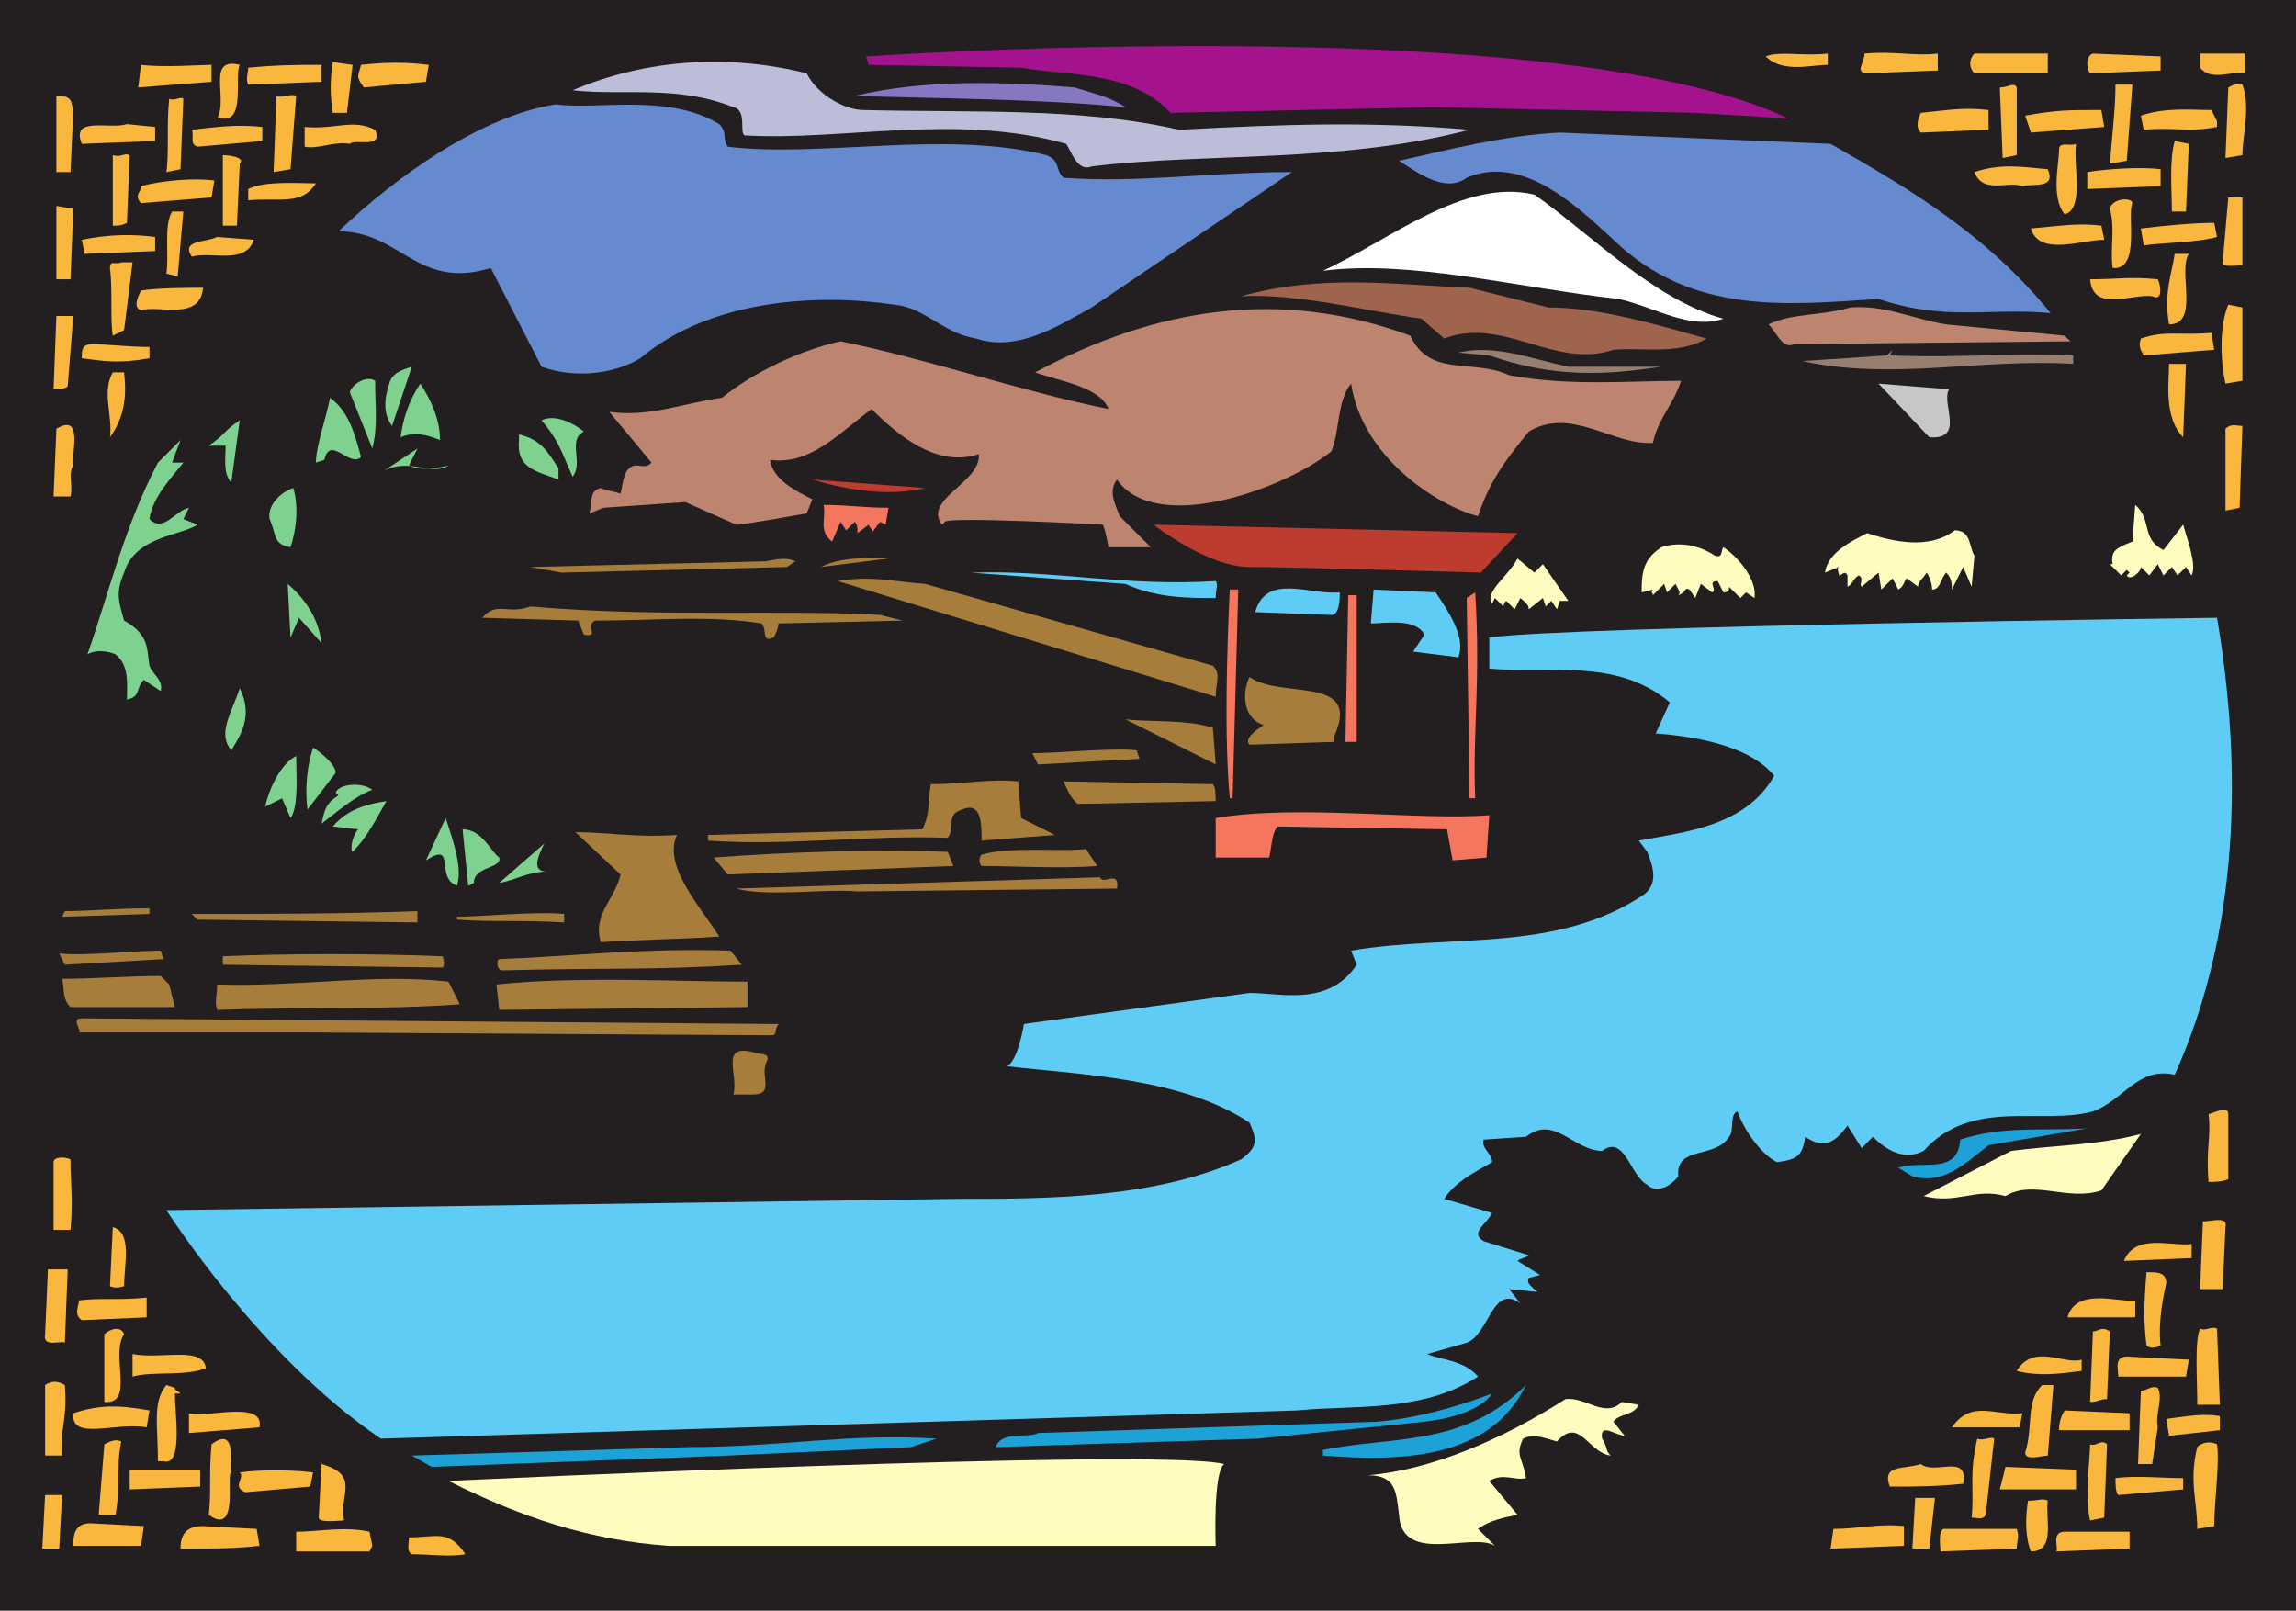
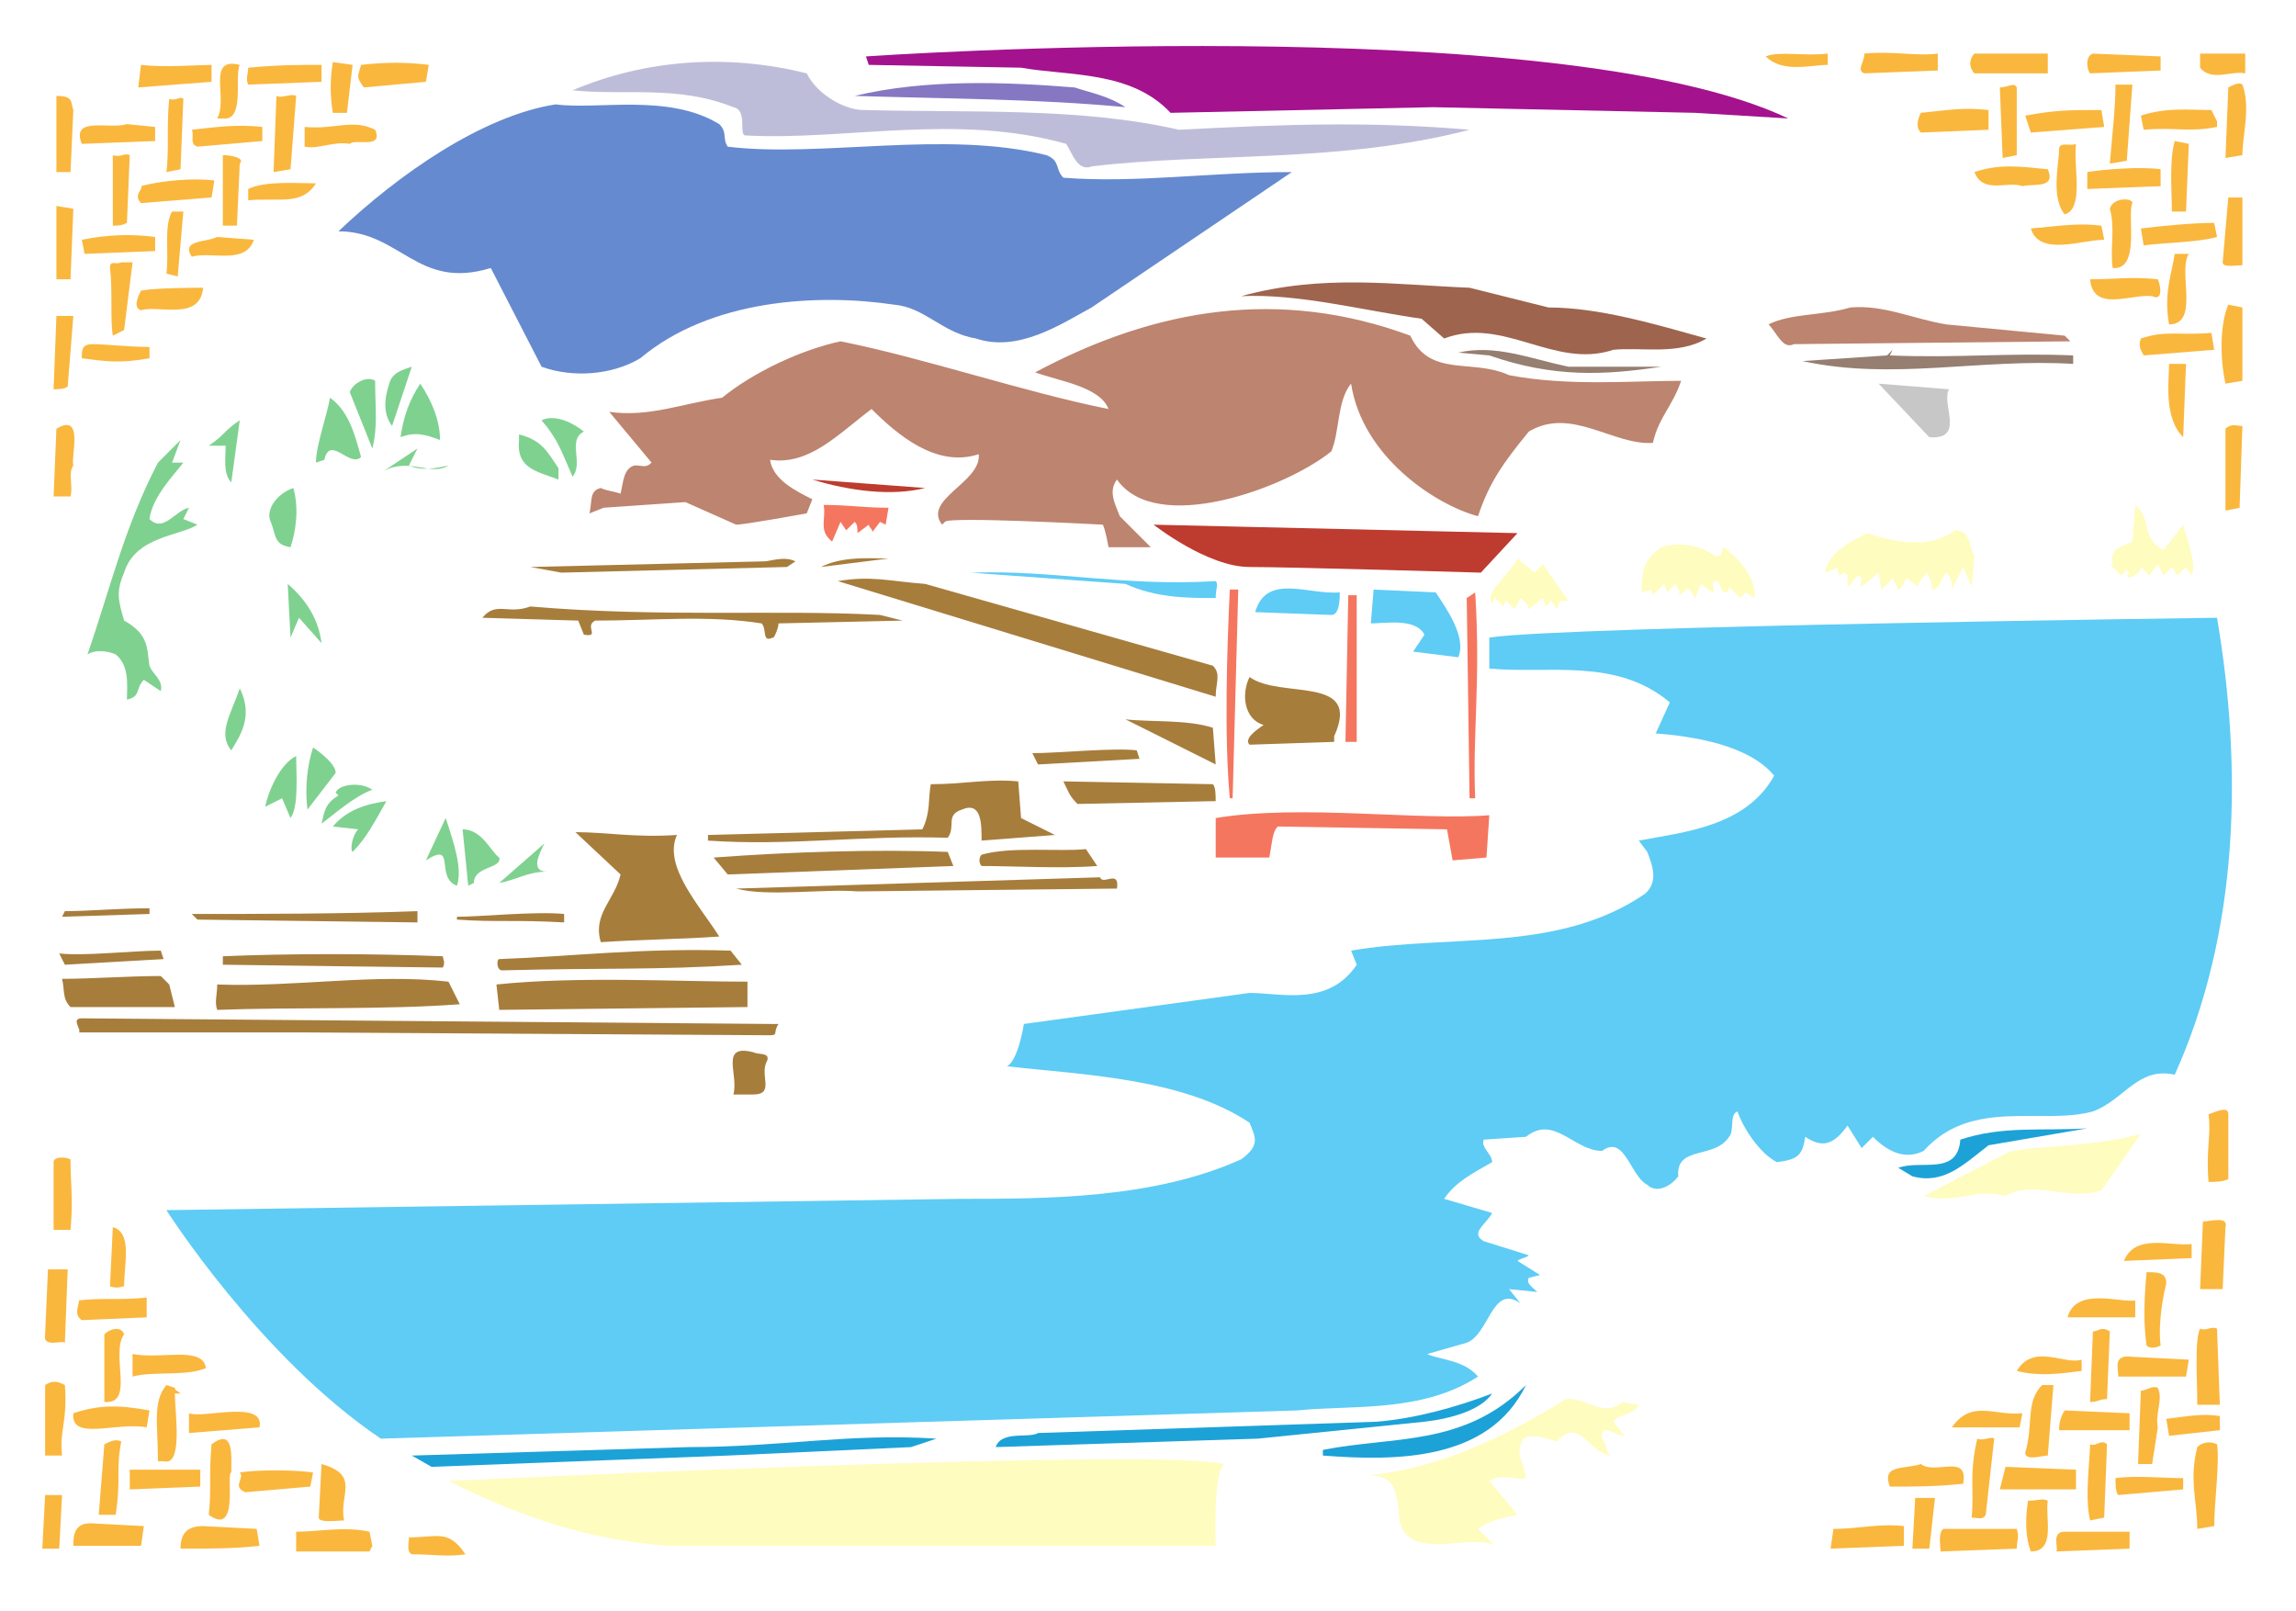
<svg xmlns="http://www.w3.org/2000/svg" width="610.5" height="428.25">
-   <path fill="#231f20" fill-rule="evenodd" d="M610.5 428.25V0H0v428.25h610.5" />
  <path fill="#a4128e" fill-rule="evenodd" d="M475.5 31.5 450.75 30 381 28.5 311.25 30c-10.5-11.25-27-9.75-39.75-12l-40.5-.75-.75-2.25S414 2.25 475.5 31.5" />
  <path fill="#fab73d" fill-rule="evenodd" d="m515.25 18.75-19.5.75c-2.25-.75 0-3 0-5.25 7.5-.75 13.5.75 19.5 0v4.5M486 14.25v3c-4.5 0-12 2.25-16.5-2.25 3.75-1.5 9.75 0 16.5-.75m58.5 5.25H525c-1.5-1.5-1.5-3.75 0-5.25h19.5v5.25m52.5 0c-3.75-.75-9 2.25-12-1.5v-3.75h12v5.25m-22.5-.75-18.75.75c-.75-.75-1.5-4.5.75-5.25l18 .75v3.75" />
  <path fill="#bebdd9" fill-rule="evenodd" d="M214.5 19.5c3 6 10.5 9.75 15 9.75 29.25.75 57.75-.75 84 5.25 28.5-1.5 51-2.25 77.25 0-34.5 9-69.75 6-100.5 9.75-3.75 1.5-5.25-3.75-6.75-6C254.25 30 224.25 37.5 198 36c-1.5-.75.75-6.75-3-7.5-15-6-29.25-3-42.75-4.5 19.5-8.25 41.25-9.75 62.25-4.5" />
  <path fill="#fab73d" fill-rule="evenodd" d="M92.25 30H88.5c-.75-4.5-.75-9 0-13.5l5.25.75L92.25 30m21-8.25-16.5 1.5c-2.25-3-1.5-3-.75-6 6.75-.75 12-.75 18 0l-.75 4.5m-57 0-19.5 1.5.75-6c6 .75 15.75 0 18.75 0v4.5m7.5-4.5c-1.5 3 1.5 15-4.5 14.25h-1.5c3-5.25-3-16.5 6-14.25m21.75 4.5L66 22.5c-.75-1.5 0-3 0-4.5 8.25-.75 12.75-.75 19.5-.75v4.5" />
  <path fill="#8677c3" fill-rule="evenodd" d="M299.25 28.5c-23.25-2.25-48.75-2.25-72-3C246 21 267 21.75 285.75 23.25c4.5 1.5 9 2.25 13.5 5.25" />
  <path fill="#fab73d" fill-rule="evenodd" d="m596.25 41.25-4.5.75.75-18.75c1.5-.75 3-1.5 3.75-.75 2.25 6 0 13.5 0 18.75m-60 0-3.75.75-.75-18.75c2.25 0 3.75-1.5 4.5 0v18m29.25 1.5-4.5.75c.75-9 1.5-15 1.5-21h4.5l-1.5 20.25M77.25 45l-4.5.75.75-20.25c1.5.75 3.75-.75 5.25 0L77.25 45M19.5 29.25l-.75 16.5H15V25.5c4.5 0 3.75 1.5 4.5 3.75M48 45l-3.75.75c.75-5.25 0-12.75.75-19.5 1.5.75 3-.75 3.75 0L48 45" />
  <path fill="#668acf" fill-rule="evenodd" d="M191.25 33c2.25 2.25.75 3.75 2.25 6 24.75 3 57.75-4.5 84.75 2.25 3.75 1.5 2.25 3.75 4.5 6 19.5 1.5 39-1.5 60.75-1.5l-53.25 36c-8.25 4.5-19.5 12-30.75 8.25-9-1.5-13.5-8.25-21.75-9-20.25-3-48.75-1.5-67.5 14.25-7.5 4.5-18 5.25-26.25 2.25l-13.5-26.25c-19.5 6-24-9.75-40.5-9.75 15.75-15 38.25-30.75 57.75-33.75 11.25 1.5 30-3 43.5 5.25" />
  <path fill="#fab73d" fill-rule="evenodd" d="M589.5 32.25v1.5c-7.5 1.5-11.25 0-19.5.75l-.75-3.75C576 28.5 582 29.25 588 29.25l1.5 3m-60.75 2.25-18 .75c-1.5-1.5-.75-3.75 0-5.25 7.5-.75 11.25-1.5 18-.75v5.25m30.75-.75-19.5 1.5-1.5-4.5c8.25-1.5 11.25-1.5 20.25-1.5l.75 4.5M41.25 37.5l-19.5.75c-3-7.5 7.5-3.75 12-5.25l7.5.75v3.75m28.5 0L52.5 39c-2.25-.75-.75-3-1.5-4.5 6.75-.75 12-1.5 18.75-.75v3.75m30-3c2.25 5.25-5.25 2.25-6.75 3.75-4.5-.75-8.25 1.5-12 .75v-5.25c8.25.75 12.75-2.25 18.75.75" />
-   <path fill="#668acf" fill-rule="evenodd" d="M486.75 38.25c22.5 12.75 42 24.75 58.5 45-16.5-1.5-27.75 2.25-45.75-3.75C475.5 81 450 84 429 63.75c-11.25-10.5-24.75-22.5-39-16.5-6 4.5-14.25-2.25-18-4.5 13.5-3 27.75-6.75 42.75-7.5l72 3" />
  <path fill="#fab73d" fill-rule="evenodd" d="M581.25 56.25h-3.75c0-5.25-.75-13.5.75-18.75l3.75.75-.75 18m-29.25-18c-.75 6 2.25 17.25-3 18.75-3.75-4.5-1.5-13.5-1.5-17.25 0-2.25 3-.75 4.5-1.5m-518.25 21C32.25 60 31.5 60 30 60V41.25c2.25.75 3-.75 4.5 0l-.75 18m30-15.75L63 60h-3.75V41.25c2.25 0 6 .75 4.5 2.25M544.5 45c2.25 5.25-3.75 3.75-6.75 4.5-3.75-1.5-10.5 2.25-12.75-3.75 6.75-2.25 12-1.5 19.5-.75m30 4.5-19.5.75v-4.5c4.5-.75 14.25-1.5 19.5-.75v4.5m-518.25 3L37.5 54c-2.25-2.25.75-3.75 0-4.5C42.75 48 51.75 47.25 57 48l-.75 4.5M84 48.75c-3.75 6-9.75 3.75-18 4.5v-3c4.5-2.25 13.5-1.5 18-1.5" />
  <path fill="#fff" fill-rule="evenodd" d="M458.25 84.75c-9 3-18-3-27.75-5.25-27-3-55.5-10.5-78.75-7.5 18-8.25 37.5-24.75 56.25-20.25 15 10.5 31.5 27.75 50.25 33" />
  <path fill="#fab73d" fill-rule="evenodd" d="M596.25 70.5c-1.5 0-5.25.75-5.25-.75l1.5-17.25h3.75v18M567 54c-1.5 3 2.25 18-5.25 17.25-.75-5.25.75-10.5-.75-15.75.75-3 6-3 6-1.5M18.75 74.25H15v-19.5l4.5.75-.75 18.75m28.5-.75-3-.75c.75-5.25-.75-12.75 1.5-16.5h3l-1.5 17.25M589.5 63c-5.25 1.5-14.25 1.5-19.5 2.25l-.75-4.5c6-.75 14.25-1.5 19.5-1.5l.75 3.75m-30 .75c-6 0-17.25 4.5-19.5-3 8.25-.75 12.75-1.5 18.75-.75l.75 3.75m-518.25 3-18.75.75-.75-3.75c7.5-1.5 13.5-1.5 19.5-.75v3.75m26.25-3c-2.25 6.75-11.25 3-16.5 4.5-3-4.5 3.75-3.75 6.75-5.25l9.75.75M582 67.5c-3 4.5 3 18.75-5.25 18.75-1.5-8.25.75-13.5 1.5-18.75H582M33 87.75l-3 1.5c-.75-4.5 0-12-.75-18 0-2.25 1.5-.75 3-1.5h3l-2.25 18m540.75-13.5c.75 1.5 1.5 6-1.5 4.5-5.25-.75-15.75 4.5-16.5-4.5 7.5 0 10.5-.75 18 0" />
  <path fill="#9e644e" fill-rule="evenodd" d="M411.75 81.75c13.5 0 28.5 4.5 42 8.25-7.5 4.5-17.25 2.25-24.75 3-15.75 5.25-29.25-9-45-3l-6-5.25c-15.75-2.25-33-6.75-48-6 21.75-6 41.25-3 60.75-2.25l21 5.25" />
  <path fill="#fab73d" fill-rule="evenodd" d="M54 76.5c-.75 9-12 4.5-16.5 6-2.25-.75-.75-3.75 0-5.25 4.5-.75 14.25-.75 16.5-.75m542.25 24.75-4.5.75c-1.5-6.75-1.5-15.75.75-21l3.75.75v19.5" />
  <path fill="#bd846f" fill-rule="evenodd" d="M375 89.25c5.25 11.25 16.5 6 26.25 10.5 15.75 3 32.25 1.5 45.75 1.5-2.25 6.75-6 9.75-7.5 16.5-10.5.75-21.75-9.75-33-3-6.75 8.25-10.5 13.5-13.5 22.5-11.25-3-30.75-15.75-33.75-35.25-3.75 4.5-3 12.75-5.25 18-12 9.75-46.5 22.5-57 7.5-2.25 3-.75 6 .75 9.75l8.25 8.25h-11.25s-.75-4.5-1.5-6c0 0-41.25-2.25-42-.75l-.75.75c-5.25-6.75 10.5-11.25 9.75-18.75-11.25 3.75-21.75-5.25-28.5-12-9 6.75-16.5 15-27 13.5.75 5.25 6.75 8.25 11.25 10.5l-1.5 3.75s-16.5 3-18.75 3l-13.5-6-21.75 1.5-3.75 1.5c.75-3.75 0-6 3-6.75 1.5.75 3 .75 5.25 1.5.75-3 .75-6.75 3.75-7.5 2.25 0 3 .75 4.5-.75L162 109.5c10.5 1.5 19.5-2.25 30-3.75 8.25-6.75 21-12.75 31.5-15 22.5 4.5 48.75 13.5 71.25 18-2.25-6-13.5-7.5-19.5-9.75C307.5 81.75 340.5 76.5 375 89.25m142.5-3 31.5 3 1.5 1.5-73.5.75c-3 1.5-4.5-3-6.75-5.25 6-3 14.25-2.25 21.75-4.5 9-.75 16.5 3 25.5 4.5" />
  <path fill="#fab73d" fill-rule="evenodd" d="M18 102.75c-.75.75-3 .75-3.75.75L15 84h4.5L18 102.75M588.75 93 570 94.5c-.75-1.5-1.5-2.25-.75-4.5 6.75-2.25 9.75-.75 18.75-1.5l.75 4.5m-549-.75v3c-8.25 1.5-12 .75-18 0 0-2.25 0-3.75 3-3.75s9.75.75 15 .75" />
  <path fill="#967e71" fill-rule="evenodd" d="M441.75 97.5c-15 2.25-28.5 3-45.75-3l-8.25-.75c9.75-2.25 18.75 1.5 29.25 3.75h24.75m60.75-3c18 .75 31.5-.75 48.75 0v2.25c-24.75-1.5-48 4.5-72-.75l22.5-1.5 1.5-1.5-.75 1.5" />
  <path fill="#fab73d" fill-rule="evenodd" d="M580.5 116.25c-5.25-5.25-3.75-15-3.75-19.5h4.5l-.75 19.5" />
  <path fill="#7fd190" fill-rule="evenodd" d="M104.25 113.25c-2.25-3-2.25-6.75-.75-11.25.75-3 3.75-3.75 6-4.5l-5.25 15.75" />
-   <path fill="#fab73d" fill-rule="evenodd" d="M33 99c.75 6.75 0 12-3.75 17.25.75-6-2.25-12 .75-17.25h3" />
  <path fill="#7fd190" fill-rule="evenodd" d="M99.75 101.25c0 7.5.75 12-.75 18l-6-15c.75-2.25 4.5-4.5 6.75-3M117 117c-3.75-1.5-6.75-2.25-10.5-.75.75-5.25 2.25-9.75 5.25-14.25 3 4.5 5.25 9.75 5.25 15" />
  <path fill="#c8c7c8" fill-rule="evenodd" d="M518.25 103.5c-2.25 3.75 4.5 13.5-5.25 12.75L499.5 102l18.75 1.5" />
  <path fill="#7fd190" fill-rule="evenodd" d="M96 121.5c-3 3-8.25-6-9.75.75L84 123c0-4.5 3-12.75 3.75-17.25C93 109.5 94.5 116.25 96 121.5m59.25-6.75c-4.5 2.25 0 8.25-3 12-3-6.75-3.75-9.75-8.25-15 3-1.5 7.5 0 11.25 3m-93.75 13.5C59.25 126 60 121.5 60 118.5h-4.5c4.5-3 3.75-3.75 8.25-6.75l-2.25 16.5" />
  <path fill="#fab73d" fill-rule="evenodd" d="m595.5 135-3.75.75V114c1.5-1.5 3-.75 4.5-.75L595.5 135m-576-11.25c-1.5 2.25 0 5.25-.75 8.25h-4.5l.75-18c7.5-4.5 3.75 7.5 4.5 9.75" />
  <path fill="#7fd190" fill-rule="evenodd" d="M148.5 124.5v3c-6-2.25-11.25-3-10.5-10.5v-1.5c6 1.5 7.5 4.5 10.5 9M48.75 123c-2.25 3-8.25 9-9 15 3.75 3.75 6.75-2.25 10.5-3l-1.5 3 3.75 1.5c-4.5 3-16.5 3-19.5 12.75-2.25 5.25-1.5 7.5 0 12.75 6.75 3.75 6 7.5 6.75 12 .75 2.25 3.75 3.75 3 6.75l-4.5-3c-2.25 2.25-.75 4.5-4.5 5.25 0-3.75.75-9-3-12-1.5-.75-5.25-1.5-7.5 0 6-17.25 9.75-33.75 18.75-51l6-6-2.25 6h3m60 .75c3 1.5 7.5.75 10.5 0-4.5 3-10.5-2.25-17.25 1.5l9-6-2.25 4.5" />
  <path fill="#be3b2f" fill-rule="evenodd" d="M246 129.75c-9 2.25-20.25.75-30-2.25l30 2.25" />
  <path fill="#7fd190" fill-rule="evenodd" d="M77.25 145.5c-4.5-.75-3.75-3-5.25-6.75-1.5-3 1.5-7.5 6-9 1.5 5.25.75 11.25-.75 15.75" />
  <path fill="#f5765f" fill-rule="evenodd" d="m236.25 135-.75 4.5-1.5-.75-2.25 3c.75-.75-.75-1.5-.75-2.25l-3 2.25c0-1.5 0-2.25-.75-3L225 141l-1.5-2.25-2.25 5.25c-3.75-3-1.5-6-2.25-9.75 6.75 0 10.5.75 17.25.75" />
  <path fill="#fffcbf" fill-rule="evenodd" d="m575.25 146.25 5.25-6.75c.75 3 3.75 10.5 2.25 13.5l-1.5-2.25L579 153l-1.5-2.25-2.25 2.25-1.5-3-2.25 3-2.25-2.25c0 1.5-3 3.75-3.75 2.25l.75-.75-.75-.75-1.5 1.5-3-3h.75c-.75-3.75 1.5-4.5 5.25-6l.75-9.75c4.5 3.75 1.5 9 7.5 12m-50.25 1.5-.75 8.25-2.25-5.25-3 6c0-1.5 0-3-1.5-4.5-1.5 1.5-1.5 4.5-3.75 4.5 0-1.5-.75-3.75-1.5-4.5-.75 1.5-2.25 2.25-2.25 3.75l-3-2.25c-.75.75-.75 2.25-2.25 3l-1.5-3-3 3-.75-4.5L495 156c-.75-.75.75-2.25-.75-3-1.5.75-1.5 2.25-3 3v-3c-.75-1.5-1.5 0-2.25 0 0-.75-.75-1.5 0-2.25l-3.75 1.5C486 147 492 144 496.5 141.75c6.75 2.25 16.5 4.5 23.25-.75 4.5 0 3.75 4.5 5.25 6.75m-66.75-2.25c4.5 3 9 9 8.25 13.5l-2.25-1.5-1.5 1.5-3-3c0 .75 0 1.5-1.5 1.5l-1.5-3c-3 0 0 2.25-1.5 3l-3-2.25-1.5 3.75-1.5-2.25c-1.5-.75-.75.75-3 1.5.75-.75 0-1.5-.75-3l-2.25 2.25-.75-2.25-3 3c0-.75-.75-.75 0-1.5l-3 .75c0-6 .75-9 5.25-12 4.5-1.5 9.75-.75 14.25 2.25 2.25.75 1.5-1.5 2.25-2.25" />
  <path fill="#a77d3c" fill-rule="evenodd" d="M218.25 150.75c6-3 13.5-2.25 18-2.25l-18 2.25m-9 0-60 1.5-8.25-1.5 62.25-1.5c1.5 0 5.25-1.5 8.25 0l-2.25 1.5" />
  <path fill="#fffcbf" fill-rule="evenodd" d="m410.25 150 6.75 9.75h-2.25L414 162l-1.5-2.25-1.5 1.5-.75-2.25-3.75 3c0-1.5-1.5-2.25-2.25-3l-1.5 3-2.25-2.25c-.75.75-.75 1.5-.75 1.5L397.5 159l-.75 1.5c-2.25-3 4.5-7.5 6.75-12l4.5 3.75 2.25-2.25" />
  <path fill="#5eccf5" fill-rule="evenodd" d="M323.25 154.5c.75.75 0 2.25 0 4.5-7.5 0-15.75 0-24-3.75l-41.25-3h.75c21-.75 40.5 3.75 64.5 2.25" />
  <path fill="#a77d3c" fill-rule="evenodd" d="M322.5 177c2.25 2.25.75 4.5.75 8.25l-100.5-30.75c9-1.5 13.5 0 23.25.75L322.5 177" />
  <path fill="#7fd190" fill-rule="evenodd" d="m85.5 171-6-6.75-2.25 5.25-.75-14.25c5.25 4.5 8.25 9.75 9 15.75" />
  <path fill="#f5765f" fill-rule="evenodd" d="M327.75 212.25H327c-1.5-16.5-.75-39.75 0-55.5h2.25l-1.5 55.5" />
  <path fill="#5eccf5" fill-rule="evenodd" d="M356.25 157.5c0 1.5 0 6-2.25 6l-20.25-.75c3-10.5 14.25-4.5 22.5-5.25m25.5 0c3 4.5 8.25 12 6 17.25l-12-1.5 3-4.5c-2.25-4.5-10.5-3-14.25-3l.75-9 16.5.75" />
  <path fill="#f5765f" fill-rule="evenodd" d="M392.25 212.25h-1.5L390 159l2.25-1.5c1.5 24-.75 37.5 0 54.75m-31.5-15h-3l.75-39h2.25v39" />
  <path fill="#a77d3c" fill-rule="evenodd" d="m234 163.5 6 1.5-33 .75c0 1.5-1.5 4.5-1.5 3.75-3 1.5-1.5-2.25-3-3.75-14.25-2.25-28.5-.75-44.25-.75-3 1.5 1.5 4.5-3 3.75l-1.5-3.75-25.5-.75c3.75-4.5 6.75-.75 12.75-3 35.25 3 66 .75 93 2.25" />
  <path fill="#5eccf5" fill-rule="evenodd" d="M589.5 164.25c6.75 39.75 6 83.25-11.25 121.5-9.75-2.25-13.5 6.75-21.75 9.75-13.5 3.75-32.25-3.75-45 10.5-4.5 2.25-9 .75-13.5-3.75l-3 3-3.75-6c-3.75 5.25-6.75 6-11.25 3-.75 5.25-2.25 6-7.5 6.75-4.5-2.25-9-9-10.5-13.5-2.25.75-.75 5.25-2.25 6.75-3.75 6-14.25 2.25-13.5 10.5-2.25 3-6 4.5-8.25 2.25-4.5-2.25-6-13.5-12-9-7.5 0-12.75-9.75-20.25-3.75l-11.25.75c-.75 2.25 2.25 3.75 2.25 6-5.25 3-9.75 5.25-12.75 9.75l12.75 3.75c-1.5 3-6 5.25-2.25 7.5l12 3.75c-.75.75-2.25.75-3 1.5l6 3.75-3 .75c-.75 1.5.75 2.25 2.25 3.75l-7.5-.75 3 3.75c-7.5-5.25-8.25 8.25-14.25 10.5l-10.5 3c3 1.5 9.75 1.5 13.5 6-15 9.75-33.75 7.5-48 9l-243.75 7.5c-32.25-21.75-57-60.75-57-60.75l210.75-3c23.25 0 51.75 0 75-10.5 5.25-3.75 3.75-6 2.25-9.75-18-12-45-12.75-64.5-15 3-1.5 4.5-11.25 4.5-11.25l60-8.25c8.25 0 21 3.75 28.5-7.5l-1.5-3.75c26.25-4.5 54.75.75 78-15 3.75-3 2.25-7.5.75-11.25l-2.25-3c12-2.25 28.5-3.75 36-17.25C465 198 450 195.75 440.25 195l3.75-8.25c-14.25-12-32.25-7.5-48-9v-8.25c20.25-3 193.5-5.25 193.5-5.25" />
  <path fill="#a77d3c" fill-rule="evenodd" d="M354.75 195.75v1.5l-22.5.75c-1.5-1.5 1.5-3.75 3.75-5.25-5.25-1.5-6-8.25-3.75-12.75 8.25 6 30-.75 22.5 15.75" />
  <path fill="#7fd190" fill-rule="evenodd" d="M61.5 199.5c-3.75-4.5 0-9.75 2.25-16.5 3.75 7.5 0 12.75-2.25 16.5" />
  <path fill="#a77d3c" fill-rule="evenodd" d="m322.5 193.5.75 9.75-24-12c6 .75 16.5 0 23.25 2.25" />
  <path fill="#7fd190" fill-rule="evenodd" d="m89.25 205.5-7.5 9.75c-.75-6 0-12 1.5-16.5 2.25 1.5 6 4.5 6 6.75" />
  <path fill="#a77d3c" fill-rule="evenodd" d="m303 201.75-27 1.5-1.5-3c6.75 0 21.75-1.5 27.75-.75l.75 2.25" />
  <path fill="#7fd190" fill-rule="evenodd" d="M77.25 217.5 75 212.25l-4.5 2.25c.75-3.75 3.75-11.25 8.25-13.5 0 4.5.75 13.5-1.5 16.5" />
  <path fill="#a77d3c" fill-rule="evenodd" d="m271.5 217.5 9 4.5-19.5 1.5c0-4.5 0-10.5-5.25-8.25-4.5 1.5-1.5 4.5-3.75 7.5-22.5-.75-42 2.25-63.75.75V222l57-1.5c2.25-4.5 1.5-8.25 2.25-12 9 0 15-1.5 23.25-.75l.75 9.75m51-9c.75.75.75 3 .75 4.5l-36.75.75c-2.25-2.25-2.25-3-3.75-6l39.75.75" />
  <path fill="#7fd190" fill-rule="evenodd" d="M99 210c-4.5 1.5-10.5 6.75-13.5 9 .75-3 .75-5.25 4.5-7.5l-.75-.75c.75-2.25 6.75-3 9.75-.75m3.75 3c-3 5.25-5.25 9.75-9 13.5-.75-.75 0-4.5 1.5-6l-6.75-.75c3.75-4.5 9-6 14.25-6.75" />
  <path fill="#f5765f" fill-rule="evenodd" d="m395.25 228-9 .75-1.5-8.25-45-.75c-1.5 1.5-1.5 4.5-2.25 8.25h-14.25v-10.5c22.5-3.75 54 .75 72.75-.75l-.75 11.25" />
  <path fill="#7fd190" fill-rule="evenodd" d="M121.5 235.5c-6-2.25 0-12-8.25-6.75l5.25-11.25c2.25 6.75 4.5 13.5 3 18m11.25-7.5c.75 3-6.75 2.25-6.75 6.75l-1.5.75-1.5-15c5.25 0 7.5 6 9.75 7.5" />
  <path fill="#a77d3c" fill-rule="evenodd" d="M180 222c-3.75 8.25 6 18.75 11.25 27-10.5.75-20.25.75-31.5 1.5-2.25-7.5 3.75-11.25 5.25-18l-12-11.25c8.25 0 15.75 1.5 27 .75" />
  <path fill="#7fd190" fill-rule="evenodd" d="M145.5 231.75c-5.25 0-8.25 2.25-12.75 3l12-10.5c-1.5 3-3.75 7.5.75 7.5" />
  <path fill="#a77d3c" fill-rule="evenodd" d="M291.75 230.25c-9.75.75-22.5 0-30.75 0-.75-.75-.75-2.25 0-3 7.5-2.25 21-.75 27.75-1.5l3 4.5m-38.25 0-60 2.25-3.75-4.5c20.25-1.5 42.75-2.25 62.25-1.5l1.5 3.75m43.5 6-69 .75c-9-.75-24 1.5-32.25-.75l96.75-3c.75 2.25 5.25-2.25 4.5 3M39.75 243l-23.25.75.75-1.5c6.75 0 13.5-.75 22.5-.75v1.5m71.25 2.25-58.5-.75L51 243c18 0 40.5 0 60-.75v3m39 0c-12.75-.75-18 0-28.5-.75v-.75c6 0 21-1.5 28.5-.75v2.25M43.5 255l-26.25 1.5-1.5-3c6.75.75 19.5-.75 27-.75l.75 2.25m153.75 1.5c-24 1.5-35.25.75-63.75 1.5-1.5 0-1.5-3-.75-3 20.25-.75 37.5-3 61.5-2.25l3 3.75m-79.5-2.25c0 .75.75 1.5 0 3l-58.5-.75v-2.25c17.25-.75 39.75-.75 58.5 0M45 261.75l1.5 6H18.75c-2.25-2.25-1.5-4.5-2.25-7.5 7.5 0 18-.75 26.25-.75l2.25 2.25m77.25 5.25c-19.5 1.5-44.25.75-64.5 1.5-.75-2.25 0-3.75 0-6.75 21 .75 42-3 61.5-.75l3 6m76.5.75-66 .75-.75-6.75c21.75-2.25 48-.75 66.75-.75v6.75m8.25 4.5c-1.5 2.25 0 3-2.25 3l-123-.75H21c.75-.75-2.25-3.75.75-3.75l183.75 1.5h1.5m-3 9.75c-2.25 3.75 2.25 9-3.75 9H195c1.5-5.25-3.75-13.5 5.25-11.25 1.5.75 4.5 0 3.75 2.25" />
  <path fill="#fab73d" fill-rule="evenodd" d="M592.5 296.25v17.25c-1.5.75-3.75.75-5.25.75-.75-9 .75-12 0-18 2.25-.75 5.25-2.25 5.25 0" />
  <path fill="#1da2d7" fill-rule="evenodd" d="M528.75 304.5c-6.75 5.25-12 10.5-20.25 8.25l-3.75-2.25c6-2.25 15.75 2.25 16.5-7.5 11.25-3.75 21.75-2.25 33.75-3l-26.25 4.5" />
  <path fill="#fffcbf" fill-rule="evenodd" d="M558.75 316.5c-9 3-18-3-25.5 1.5-8.25-2.25-12.75 2.25-21.75 0l23.25-12c11.25-1.5 23.25-1.5 34.5-4.5l-10.5 15" />
  <path fill="#fab73d" fill-rule="evenodd" d="M18.75 308.25c0 6.75.75 10.5 0 18.75h-4.5v-18c0-1.5 3-1.5 4.5-.75M591 342.75h-6l.75-18c2.25 0 6.75-1.5 6 1.5l-.75 16.5M33 342c-.75 0-1.5.75-3.75 0l.75-15.75c5.25 1.5 3 9.75 3 15.75m549.75-7.5-18 .75c3-7.5 12.75-3.75 18-4.5v3.75M17.25 357c-.75-.75-6 1.5-5.25-2.25l.75-17.25H18l-.75 19.5m557.25.75c-1.5.75-3 .75-3.75 0-.75-6-.75-10.5 0-19.5 3 0 5.25 0 5.25 3-.75 3-2.25 10.5-1.5 16.5M39 350.25l-17.25.75c-2.25-1.5-.75-3.75-.75-5.25 6-.75 10.5 0 18-.75v5.25m528.75 0h-18c2.25-8.25 14.25-3.75 18-4.5v4.5M33 354.75c-3.75 5.25 3 18.75-5.25 18v-18c1.5-1.5 4.5-2.25 5.25 0m557.25 18.75h-6c0-6.75-.75-17.25.75-20.25 1.5.75 3-.75 4.5 0l.75 20.25m-30-1.5c-2.25 0-2.25.75-4.5.75l.75-18.75c1.5 0 2.25-1.5 4.5 0l-.75 18m-505.5-8.25c-5.25 2.25-14.25.75-19.5 2.25v-6c7.5 1.5 18.75-2.25 19.5 3.75m498.75.75c-6 .75-11.25 1.5-17.25 0 4.5-7.5 12.75-1.5 17.25-3v3m27.75 1.5h-18c0-2.25-1.5-6 3.75-5.25l15 .75-.75 4.5m-564 2.25c.75 9.75-1.5 12-.75 18.75H12v-18.75c2.25-1.5 3.75-.75 5.25 0M544.5 387c-1.5 0-6 1.5-6-.75 2.25-7.5 0-13.5 4.5-18h3L544.5 387m-498-18c0 .75.75.75 1.5 1.5h-1.5c0 5.25 2.25 19.5-3 18H42c0-9.75-1.5-15.75 2.25-20.25l2.25.75" />
  <path fill="#1da2d7" fill-rule="evenodd" d="M351.75 387v-1.5c18.75-3.75 37.5-.75 54-17.25-9.75 20.25-34.5 20.25-54 18.75" />
  <path fill="#fab73d" fill-rule="evenodd" d="m573.75 379.5-1.5 9.75h-3.75l.75-19.5c1.5 0 3-1.5 4.5-.75 1.5 3-.75 6.75 0 10.5" />
  <path fill="#1da2d7" fill-rule="evenodd" d="m378.75 378-44.25 4.5-69.75 2.25c1.5-4.5 9-2.25 11.25-3.75l90-3c9.75-.75 21-3.75 30.75-7.5-3 4.5-11.25 6.75-18 7.5" />
-   <path fill="#fffcbf" fill-rule="evenodd" d="M435.75 373.5c-1.5 3-5.25 2.25-6.75 4.5l3 3.75c-2.25 0-6.75-3.75-6 .75 1.5 2.25.75 3 2.25 4.5-6-.75-8.25-10.5-14.25-3.75-3-.75-6-2.25-9-.75-2.25 4.5 0 5.25.75 10.5-3 .75-6-1.5-9.75.75l7.5 9c-3.75.75-7.5 1.5-10.5 3.75l4.5 4.5c-6-3.75-24.75 5.25-25.5-8.25-.75-6-.75-10.5-8.25-10.5 17.25-1.5 36-9.75 52.5-20.25 5.25-.75 10.5 5.25 15 .75l4.5.75" />
+   <path fill="#fffcbf" fill-rule="evenodd" d="M435.75 373.5c-1.5 3-5.25 2.25-6.75 4.5l3 3.75c-2.25 0-6.75-3.75-6 .75 1.5 2.25.75 3 2.25 4.5-6-.75-8.25-10.5-14.25-3.75-3-.75-6-2.25-9-.75-2.25 4.5 0 5.25.75 10.5-3 .75-6-1.5-9.75.75l7.5 9c-3.75.75-7.5 1.5-10.5 3.75l4.5 4.5c-6-3.75-24.75 5.25-25.5-8.25-.75-6-.75-10.5-8.25-10.5 17.25-1.5 36-9.75 52.5-20.25 5.25-.75 10.5 5.25 15 .75" />
  <path fill="#fab73d" fill-rule="evenodd" d="M39 379.5c-8.25-1.5-20.25 3.75-19.5-3.75 6.75-2.25 12-2.25 20.25-.75l-.75 4.5m498 0h-18c5.25-7.5 11.25-3 18.75-3.75l-.75 3.75m-468 0L50.25 381v-5.25C54 377.25 70.5 372 69 379.5m497.25.75H547.5c0-.75 0-3 1.5-5.25l17.25.75v4.5m24 0-13.5 1.5-.75-4.5c6-.75 9.75-1.5 14.25-.75v3.75" />
  <path fill="#1da2d7" fill-rule="evenodd" d="m249 382.5-6.75 2.25L193.5 387l-78.75 3-5.25-3 73.5-2.25c24.75 0 42.75-3.75 66-2.25" />
  <path fill="#fab73d" fill-rule="evenodd" d="M528 402.75c-.75 1.5-2.25.75-3.75.75.75-7.5-.75-11.25 1.5-21 1.5.75 3.75-.75 4.5 0L528 402.75m-495.75-19.5c-1.5 7.5 0 9.75-1.5 19.5h-4.5l1.5-18.75c1.5-.75 3-1.5 4.5-.75m29.25 8.25c-1.5 0 2.25 17.25-6 11.25.75-6 0-10.5.75-18.75 6-4.5 5.25 3 5.25 7.5m498 12-3.75.75c-1.5-6 0-16.5 0-20.25 1.5.75 3-1.5 4.5 0l-.75 19.5m29.25 2.25-4.5.75c0-7.5-2.25-12.75 0-21.75 1.5-1.5 3.75-1.5 5.25-.75.75 4.5-.75 15.75-.75 21.75" />
  <path fill="#fffcbf" fill-rule="evenodd" d="M325.5 389.25c-3 2.25-2.25 21.75-2.25 21.75h-145.5c-21-1.5-39-7.5-58.5-17.25 0 0 188.25-9 206.25-4.5" />
  <path fill="#fab73d" fill-rule="evenodd" d="M91.5 404.25c-1.5 0-6.75.75-6.75-.75l.75-14.25c10.5 3 4.5 8.25 6 15M522 394.5c-7.5.75-12 .75-19.5.75-2.25-6 3.75-4.5 8.25-6 3.75 3 12.75-3 11.25 5.25m30 1.5h-20.25l1.5-6 18.75.75V396m-498.75-.75L34.5 396v-5.25h18.75v4.5m29.25 0-17.25 1.5c-3.75-1.5 0-3.75-1.5-5.25 4.5-.75 14.25-.75 19.5 0l-.75 3.75m498 .75-17.25 1.5c-.75-.75-.75-3-.75-4.5 5.25-.75 12.75 0 18 0v3M15.75 411.75h-4.5L12 397.5h4.5l-.75 14.25m497.25 0h-4.5l.75-13.5h5.25l-1.5 13.5M544.5 399c-.75 4.5 2.25 13.5-4.5 13.5-1.5-3.75-1.5-9-.75-13.5 3 0 3.75-.75 5.25 0m-507 12h-18c0-2.25 0-6 4.5-6l14.25.75-.75 5.25m468.75 0-19.5.75.75-5.25c6.75 0 12-1.5 18.75-.75V411M69 411c-6.75.75-12.75.75-21 .75 0-3.75 1.5-6 6-6l14.25.75.75 4.5m467.25-4.5c.75 2.25 0 3 0 5.25l-20.25.75c0-.75-.75-5.25.75-6h19.5M99 411l-.75 1.5h-19.5v-5.25c6 0 12.75-1.5 19.5 0L99 411m467.25.75-19.5.75c.75-.75-1.5-5.25 2.25-5.25h17.25v4.5m-442.5 1.5c-4.5.75-9 0-14.25 0-1.5-.75-.75-3-.75-4.5 7.5 0 10.5-2.25 15 4.5" />
  <path fill="#be3b2f" fill-rule="evenodd" d="M306.75 139.5s14.25 11.25 25.5 11.25 61.5 1.5 61.5 1.5l9.75-10.5-96.75-2.25" />
</svg>